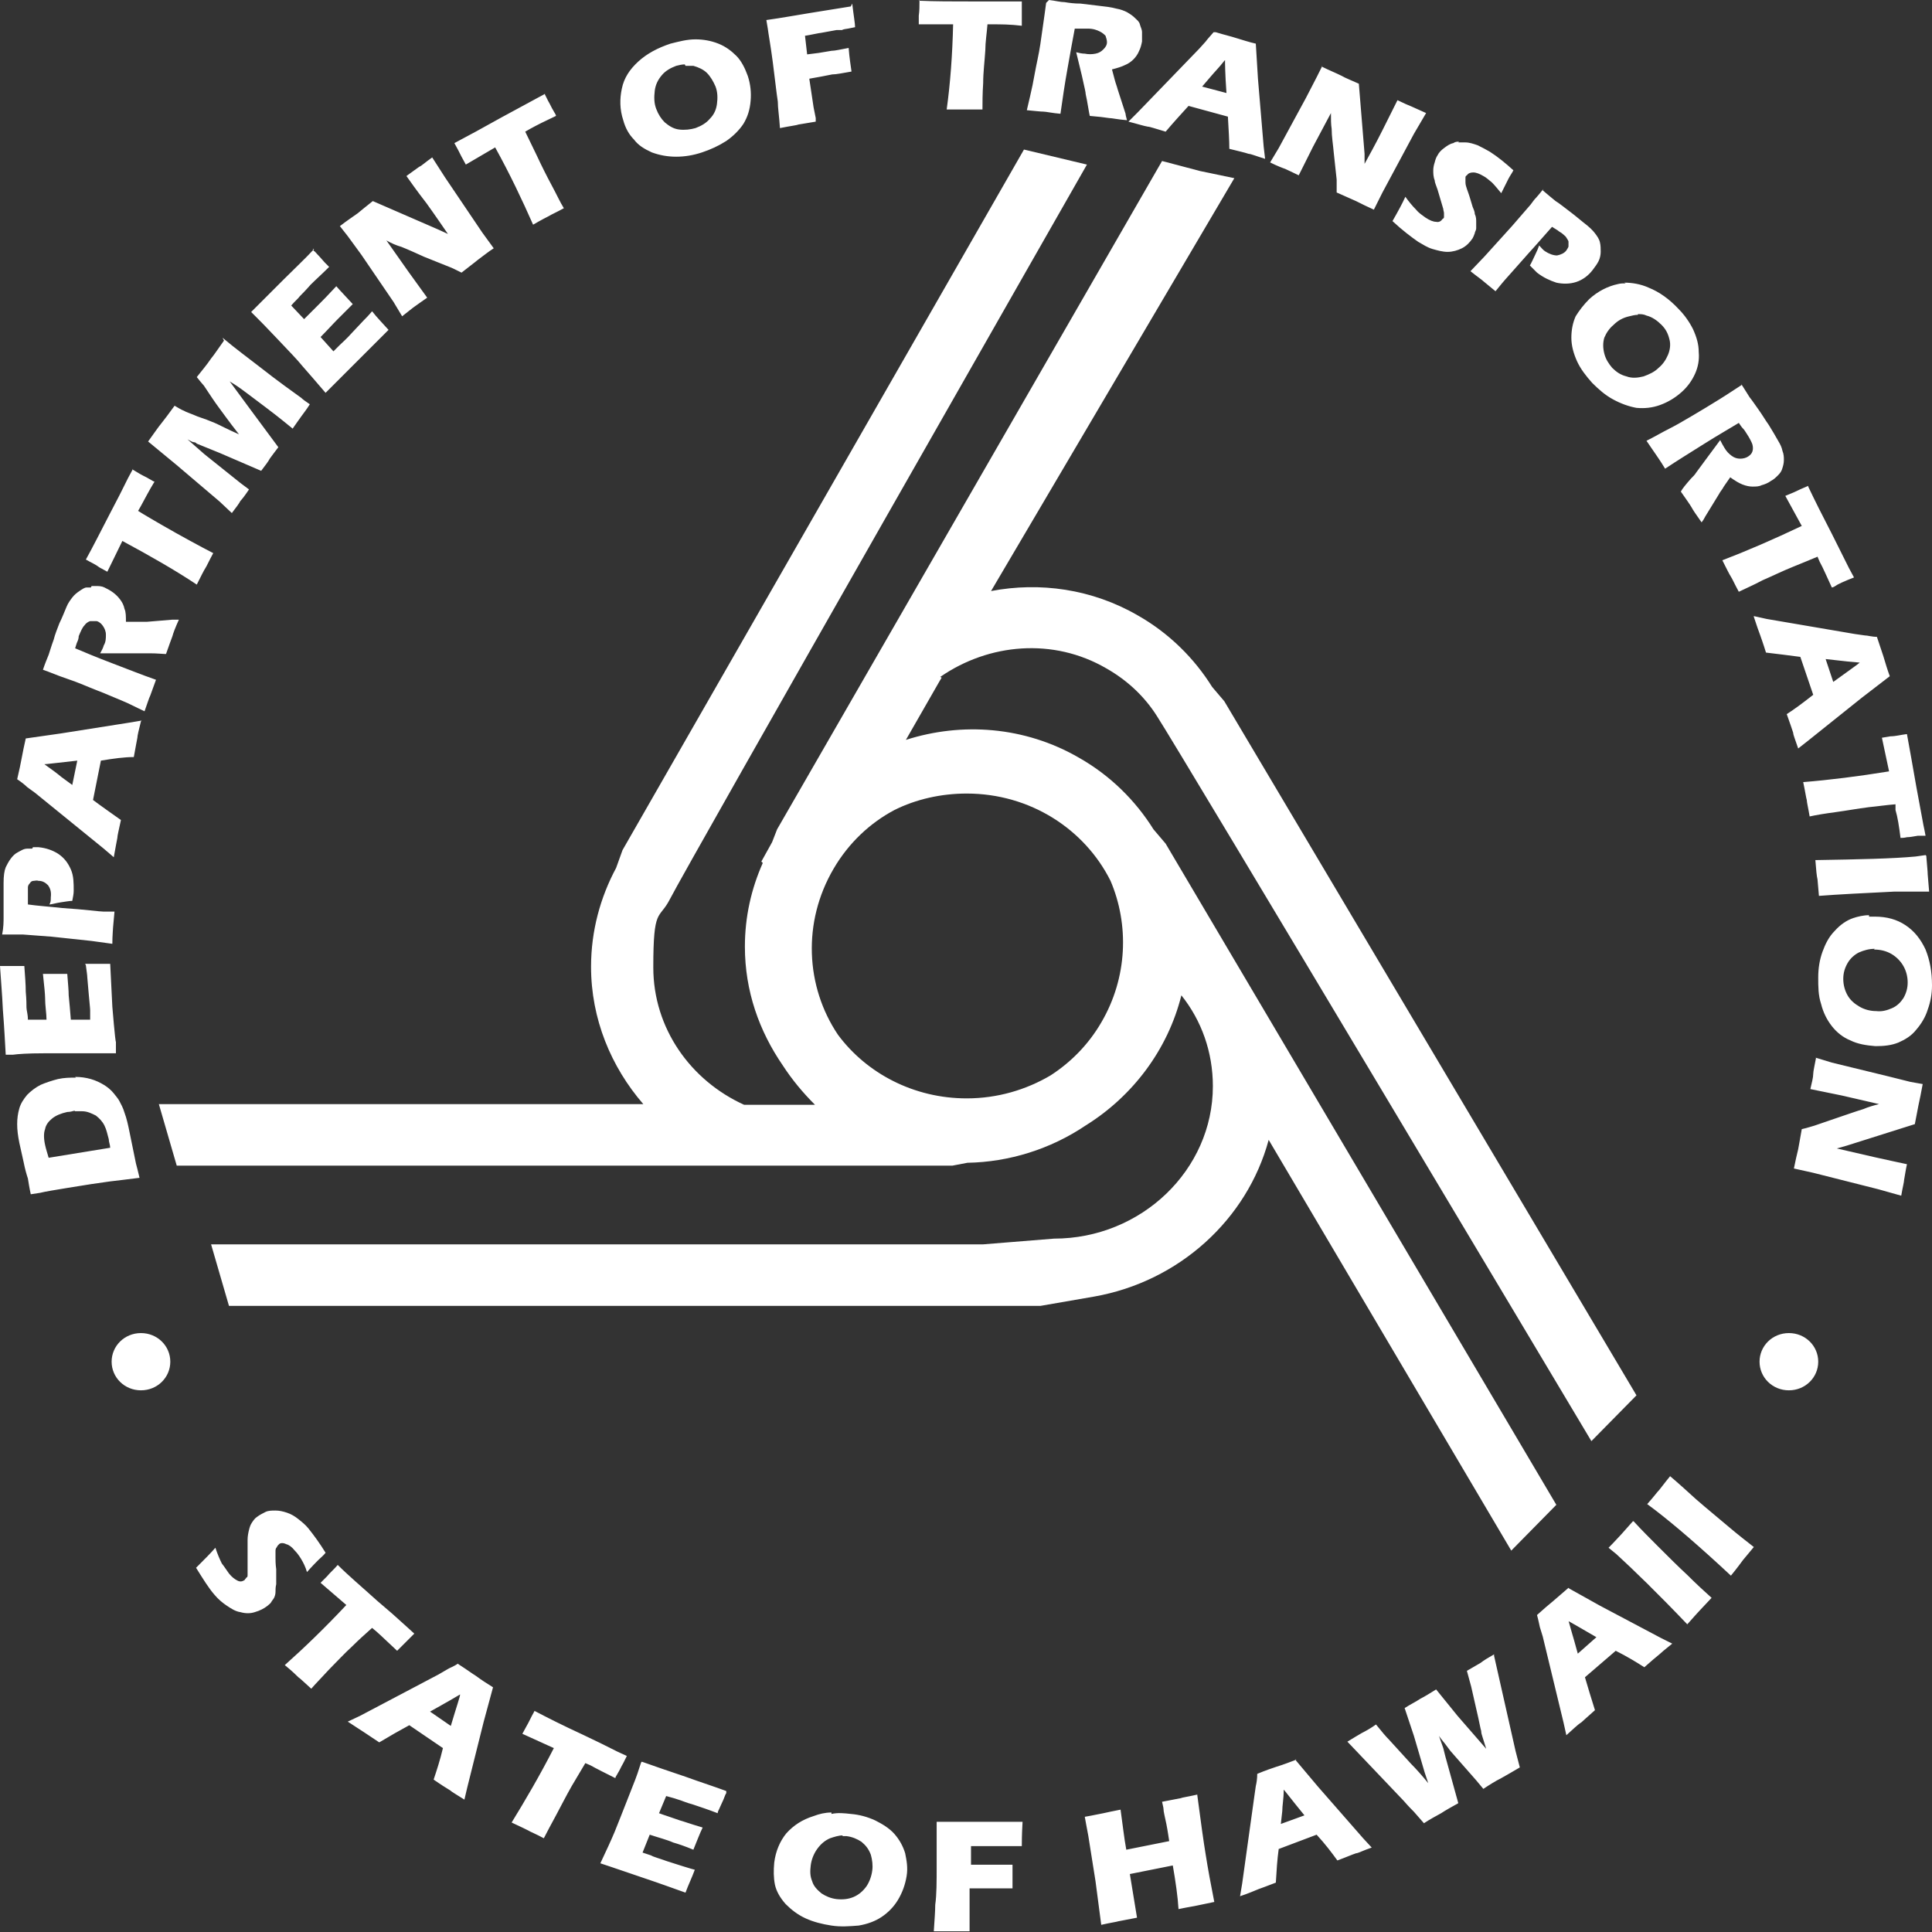
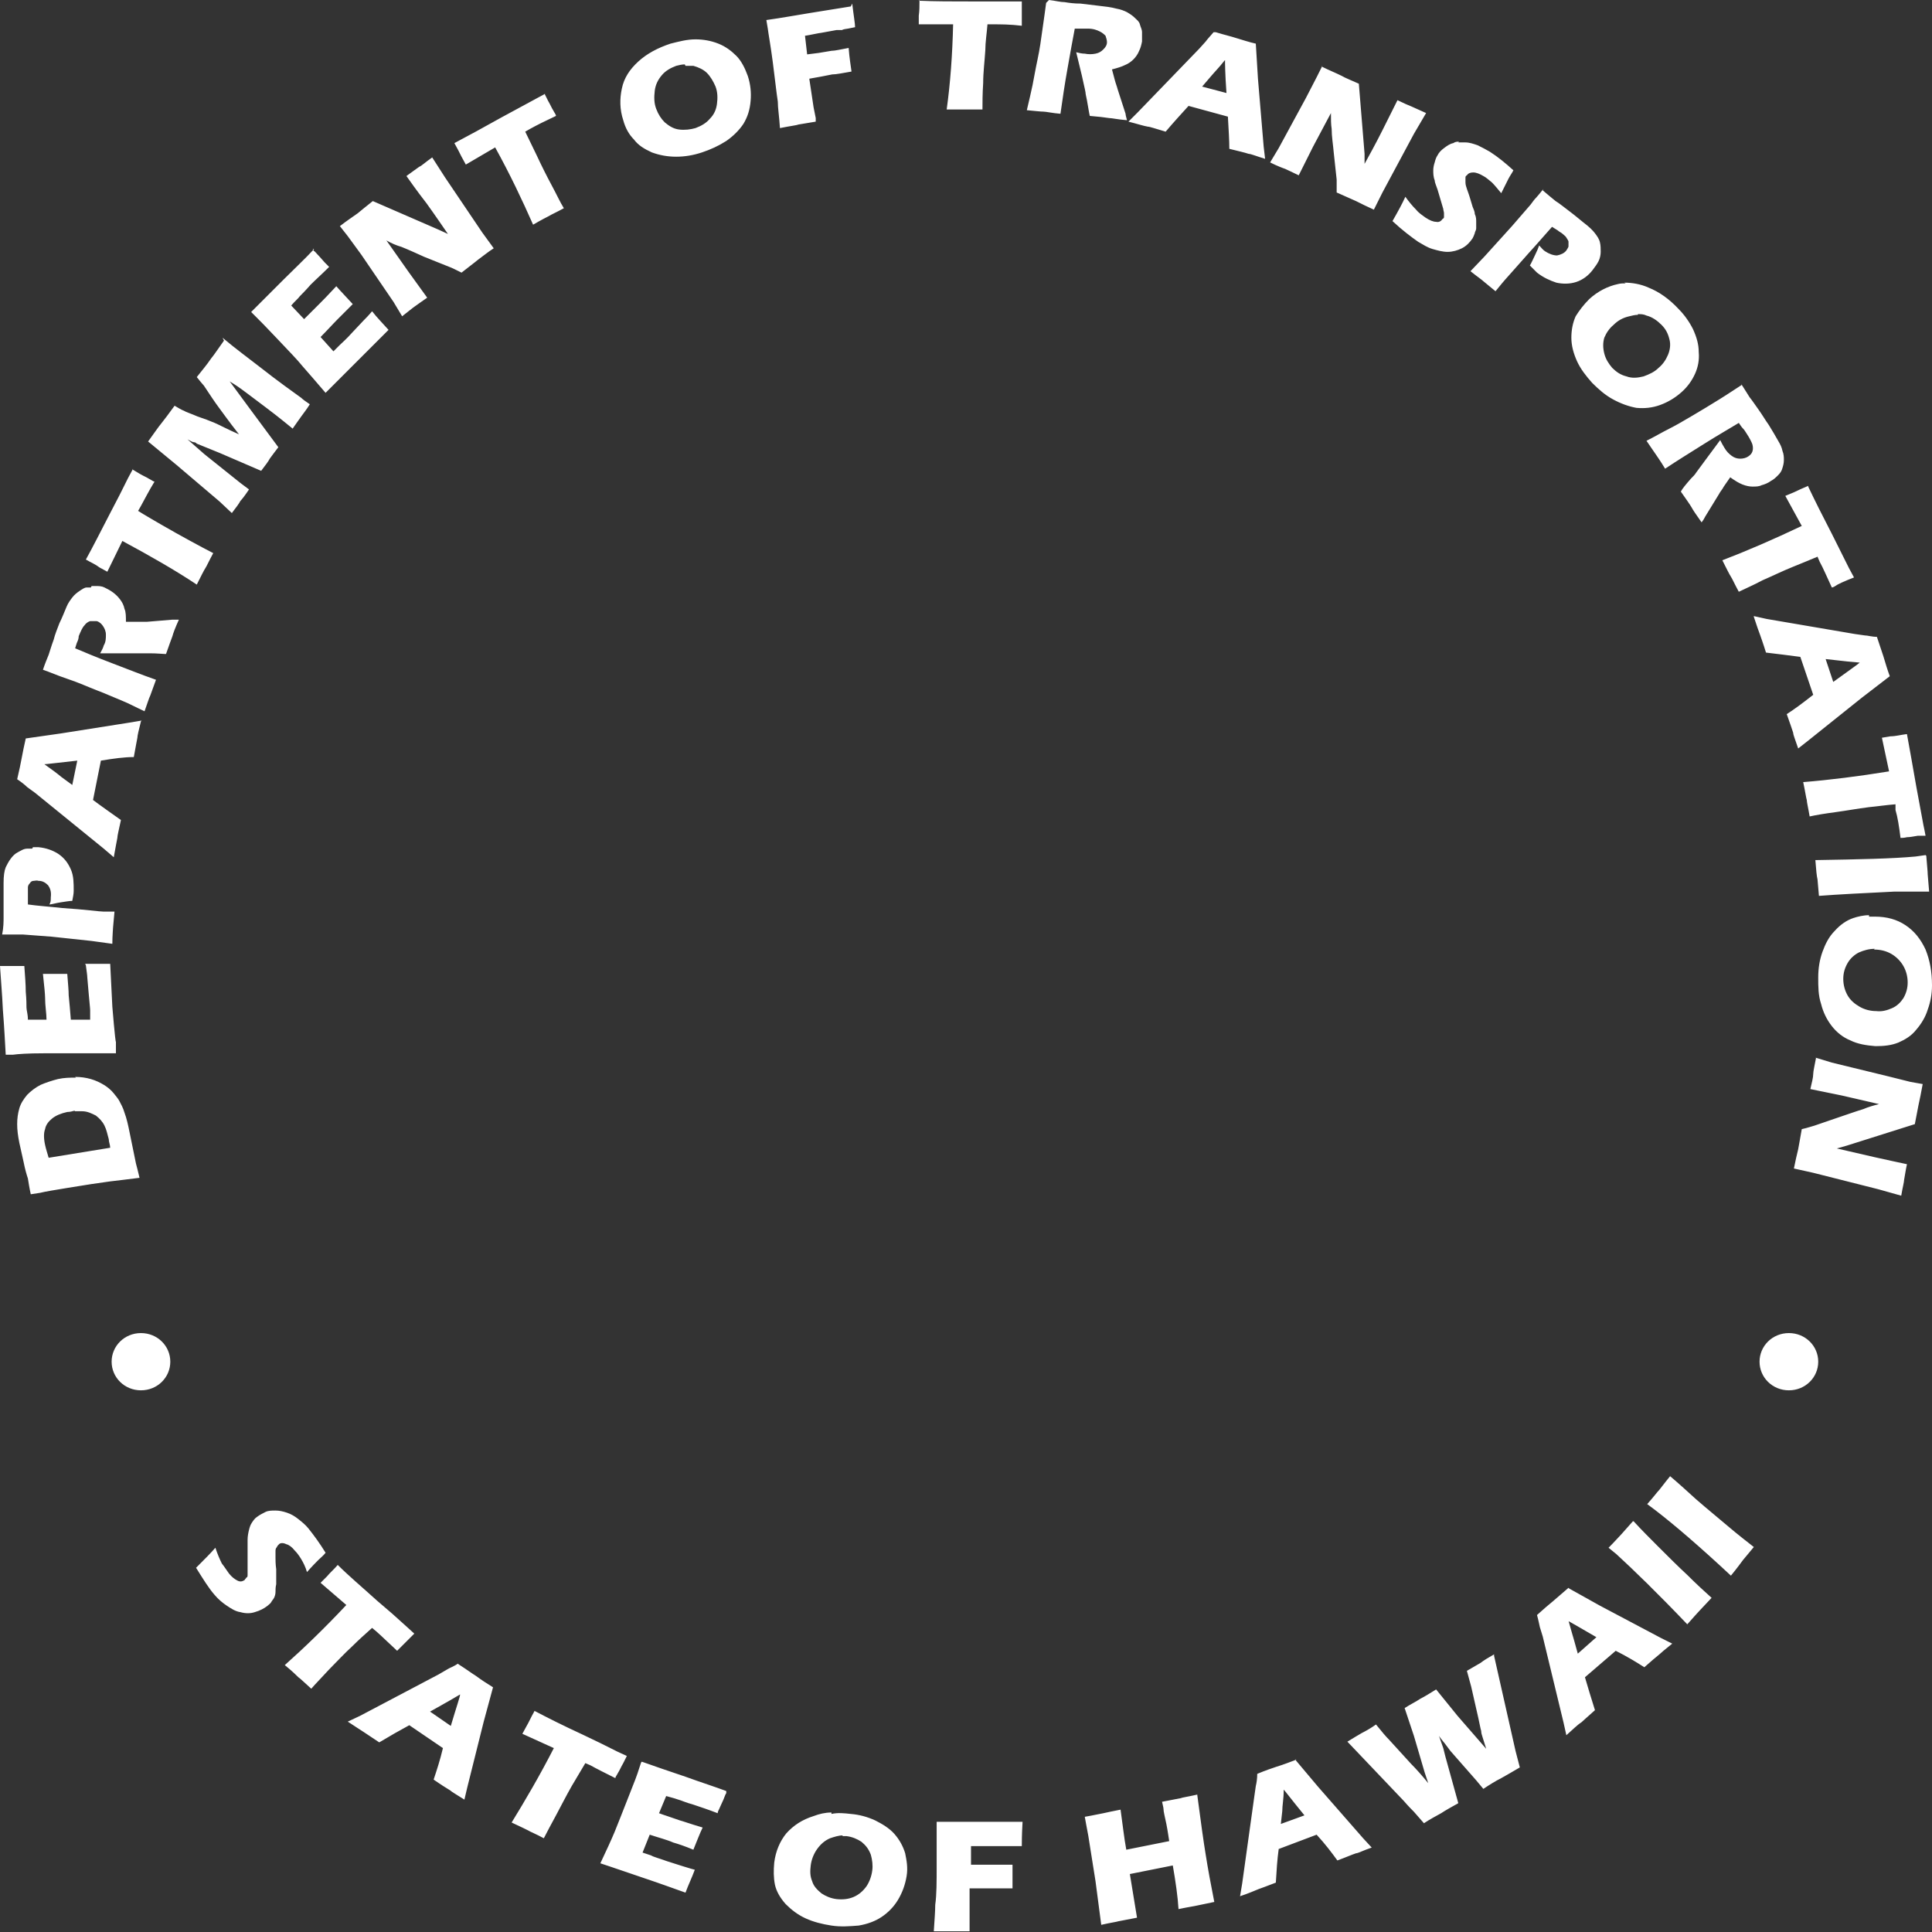
<svg xmlns="http://www.w3.org/2000/svg" xmlns:ns1="http://www.inkscape.org/namespaces/inkscape" id="svg2" version="1.1" viewBox="0 0 270 270">
  <rect x="0" y="0" width="270" height="270" fill="#333333" stroke="none" />
  <defs>
    <style> .st0 { fill: #fff; } </style>
  </defs>
  <path id="path6" class="st0" d="M128.5,0c0,.8,0,1.5-.1,2.2v1.2c0,0,4.8,0,4.8,0-.1,4.3-.4,8.3-.9,11.9,1.4,0,2.3,0,2.6,0,.4,0,1.1,0,2.4,0,0-.9,0-2.2.1-3.7,0-1.5.2-3,.3-4.6,0-1.1.2-2.3.3-3.6h.8c1,0,2.4,0,4,.2,0-.2,0-.5,0-.9,0-.4,0-.9,0-1.4V.2c0,0-1.4,0-1.4,0h-2.7c0,0-2.8,0-2.8,0-2.8,0-5.3,0-7.5-.1ZM146.2.4c-.1.9-.3,2.1-.5,3.6-.2,1.5-.4,2.9-.7,4.3s-.5,2.6-.7,3.6c-.2,1-.5,2.2-.8,3.5,1.1.1,1.9.2,2.3.2.4,0,1.2.2,2.4.3.3-2.1.6-4.2,1-6.4.4-2.2.7-4,1-5.5.4,0,.7,0,1,0,.3,0,.6,0,.8,0,.8,0,1.3.2,1.7.4.4.2.6.4.8.6.1.3.2.6.2.9,0,.4-.2.7-.5,1-.3.3-.6.5-1.1.6-.5.1-1,.1-1.5,0-.4,0-.8-.1-1.2-.2l.8,3.3c.2,1,.4,1.7.5,2.3,0,.2.1.6.2,1.1.2,1.1.3,1.8.4,2.2,1.2.1,2.1.2,2.7.3.4,0,1.2.2,2.5.3-.1-.4-.2-.7-.2-.9l-1.1-3.4c-.1-.4-.3-.9-.4-1.3l-.4-1.5c.8-.2,1.4-.4,1.8-.6.5-.2.9-.5,1.2-.8.3-.3.6-.7.8-1.2.2-.4.3-.8.4-1.3,0-.4,0-.9,0-1.3,0-.4-.2-.7-.3-1.1s-.4-.6-.7-.9c-.3-.3-.6-.5-1.1-.8-.4-.2-.9-.4-1.5-.5-.7-.2-1.6-.3-2.5-.4-.8-.1-1.7-.2-2.5-.3-.9,0-1.6-.1-2.2-.2-.6,0-1.3-.2-2.2-.3h0ZM118.9.9c-1.8.3-3.7.6-5.6.9-1.9.3-4,.7-6.2,1l.2,1.2c.1.8.4,2.4.7,4.7.3,2.3.5,4.2.7,5.5,0,.9.2,2.1.3,3.7,1.5-.3,2.4-.4,2.6-.5l2.4-.4v-.5c0,0-.3-1.5-.3-1.5l-.6-4c1.2-.2,2.2-.4,3.2-.6.6,0,1.5-.2,2.7-.4-.1-.8-.3-1.9-.4-3.3-1.1.2-1.9.4-2.4.4l-1.8.3-1.6.2-.3-2.6c1.2-.2,2-.4,2.2-.4l2.2-.4h.8c0-.1.8-.2.8-.2l1-.2c0-.5-.2-1.6-.4-3.3ZM169.6,4.5c-.5.6-.9,1-1.1,1.3l-.9,1-8.6,8.9-1.3,1.3c1.2.3,2.1.6,2.7.7.3,0,1.1.3,2.5.7,1.1-1.3,2.2-2.5,3.2-3.6l5.5,1.5c.1,1.8.2,3.3.2,4.5,1.2.3,2.1.5,2.7.7.3,0,1,.3,2.3.7l-.2-1.7-.8-9.5-.3-4.9c-.9-.2-1.8-.5-2.8-.8-.6-.2-1.5-.4-2.8-.8ZM97.2,5.5c-1.2,0-2.3.3-3.5.6-1.8.6-3.3,1.4-4.5,2.5-1.2,1.1-2,2.3-2.3,3.8-.3,1.4-.3,2.9.2,4.4.3,1.1.8,2,1.5,2.7.6.8,1.4,1.3,2.5,1.8,1.1.4,2.2.6,3.4.6,1.2,0,2.4-.2,3.6-.6,1.2-.4,2.3-.9,3.4-1.6,1-.7,1.8-1.5,2.4-2.4.6-1,.9-2,1-3.2.1-1.1,0-2.3-.4-3.5-.4-1.1-.9-2.1-1.6-2.8-.7-.7-1.5-1.3-2.5-1.7-1-.4-2.1-.6-3.2-.6ZM171.2,8.4c0,.3,0,1.8.2,4.6l-3.4-.9,1.2-1.4c.5-.6,1.2-1.3,1.9-2.2ZM95.8,9.2c.4,0,.8,0,1.1,0,.7.2,1.4.5,1.9,1,.5.5.9,1.2,1.2,1.9.3.8.3,1.6.2,2.4-.1.8-.4,1.5-1,2.1-.5.6-1.2,1-2,1.3-.7.2-1.5.3-2.3.2s-1.4-.5-2-1c-.5-.5-.9-1.1-1.2-1.9-.3-.8-.3-1.6-.2-2.5.1-.8.4-1.5,1-2.2.5-.6,1.2-1,2-1.3.4-.1.8-.2,1.2-.2ZM184.8,9.2l-.8,1.6-1.5,2.9-3.8,7-1.2,2c1,.5,1.8.8,2.1.9.4.2,1.1.5,1.9.9l2-4,2.5-4.7c0,.8,0,1.6.1,2.2,0,1.1.2,2.2.3,3.4l.4,3.7c0,.4,0,1,0,1.8,1.1.5,2,.9,2.7,1.2.8.4,1.6.8,2.5,1.2l1.2-2.4,4.4-8.2,1.7-2.9c-1.1-.5-1.8-.8-2-.9-.5-.2-1.2-.5-2-.9-.4.8-1.1,2.2-2.1,4.2-1,2-1.9,3.6-2.5,4.7v-1.4c0,0-.8-9.8-.8-9.8-1.1-.5-1.9-.8-2.4-1.1-.8-.4-1.8-.8-2.8-1.3h0ZM76.2,13.1l-1.3.7-2.4,1.3-2.4,1.3c-2.5,1.4-4.7,2.6-6.6,3.6.4.7.7,1.3,1,1.9l.6,1.1,4.1-2.4c2.1,3.8,3.8,7.4,5.3,10.8,1.2-.7,2-1.1,2.2-1.2.3-.2,1-.5,2.1-1.1-.5-.8-1-1.9-1.7-3.2-.7-1.3-1.4-2.7-2.1-4.2-.5-1-1-2.1-1.6-3.3l.7-.4c.9-.5,2.1-1.1,3.6-1.8,0-.2-.2-.4-.4-.8-.2-.3-.4-.8-.7-1.3l-.5-1ZM203.9,19.8c-.3,0-.5,0-.8.2-.5.1-.9.4-1.3.7-.4.3-.7.6-.9,1-.2.3-.3.6-.4,1-.1.3-.2.7-.2,1.1,0,.4,0,.9.2,1.4,0,.3.2.7.4,1.3l.8,2.7c0,.2.1.4.1.6,0,.2,0,.4,0,.5,0,.1,0,.2-.2.3-.2.3-.5.5-.9.4-.4,0-.9-.2-1.5-.6-.4-.3-.9-.6-1.3-1.1-.5-.5-1-1.1-1.5-1.8-.4.9-1,2-1.8,3.4,1.4,1.3,2.6,2.2,3.6,2.9.7.4,1.3.8,2,1,.7.2,1.4.4,2.1.4s1.4-.2,2-.5c.6-.3,1.1-.8,1.5-1.4.1-.2.2-.4.3-.7,0-.2.2-.4.2-.7s0-.5,0-.9c0-.3,0-.7-.2-1.1,0-.4-.2-.7-.3-1l-.3-1c-.2-.7-.4-1.2-.5-1.5-.1-.3-.2-.6-.2-.9,0-.2,0-.4,0-.6s0-.3.2-.4c.2-.3.5-.4.9-.4.4,0,.9.2,1.4.5.4.2.7.5,1.2.9.4.4.8.9,1.3,1.5.5-1,.8-1.6,1-2,.2-.4.5-.8.7-1.2-1.1-1-2.2-1.9-3.3-2.6-.5-.3-1.1-.6-1.7-.9-.6-.2-1.1-.4-1.8-.4-.3,0-.6,0-.9,0h0ZM60.4,22c-1,.7-1.5,1.2-1.8,1.3-.4.3-1,.7-1.8,1.3.5.7,1.4,2,2.8,3.8,1.3,1.8,2.3,3.3,3,4.3l-1.3-.6-9.2-4c-.9.7-1.6,1.3-2.1,1.7-.7.5-1.6,1.1-2.5,1.8l1.1,1.4,1.9,2.6,4.5,6.6,1.2,2c.9-.7,1.5-1.2,1.8-1.4.4-.3,1-.7,1.7-1.2l-2.6-3.6-3.1-4.4c.7.4,1.4.7,2.1.9,1,.4,2.1.9,3.2,1.4l3.5,1.4c.3.1.9.4,1.7.8,1-.8,1.7-1.3,2.3-1.8.7-.5,1.4-1.1,2.2-1.6l-1.6-2.2-5.2-7.7-1.8-2.8ZM215.7,26.4c-.5.6-.8,1-1,1.2-.3.3-.5.6-.8,1l-2.6,3-3.8,4.2-2,2.1c1,.8,1.6,1.2,1.8,1.4l1.7,1.4.9-1.1c.4-.5,1.7-1.9,3.8-4.3,1.2-1.3,2.2-2.5,3.2-3.6l.8.5c.2.2.5.3.7.5.2.2.4.3.5.5.1.2.3.4.3.6,0,.2,0,.4,0,.6s-.2.4-.3.6c-.3.4-.8.6-1.3.7-.5,0-1.1-.2-1.7-.6-.3-.2-.5-.5-.8-.8-.1.3-.3.8-.6,1.4-.3.6-.5,1.1-.7,1.4.4.4.7.7,1,1,.9.7,1.8,1.1,2.7,1.4.9.2,1.9.2,2.8-.1.9-.3,1.7-.9,2.3-1.7.3-.4.6-.8.8-1.2.2-.4.3-.9.3-1.3,0-.4,0-.9-.1-1.3-.1-.5-.4-.9-.7-1.3-.3-.4-.8-.9-1.6-1.5-.5-.4-1.2-1-2-1.6-.8-.6-1.4-1.1-1.9-1.4-.5-.4-1.1-.9-1.8-1.5ZM43.9,34.8c-1.2,1.3-2.7,2.7-4.3,4.3-1.8,1.8-3.3,3.3-4.5,4.5l.7.7c.5.5,1.5,1.5,3,3.1,1.5,1.6,2.7,2.8,3.5,3.8.9,1,1.9,2.2,3.2,3.7l1.1-1.1,3.5-3.5c1.5-1.5,2.9-2.9,4.2-4.2-.8-.9-1.6-1.7-2.3-2.6-.5.6-.9,1-1.2,1.3l-1.6,1.7c-.8.9-1.4,1.4-1.7,1.7l-.9.9-1.8-2c.9-.9,1.7-1.8,2.4-2.5.5-.5,1.2-1.2,2.1-2.1-.9-1-1.7-1.8-2.3-2.5-1.2,1.3-2,2.1-2.3,2.4-.8.8-1.5,1.5-2.2,2.2l-1.8-1.9c.5-.6,1-1,1.2-1.3.3-.3.8-.8,1.5-1.6.7-.7,1.6-1.5,2.6-2.5-.2-.2-.4-.4-.6-.6l-.8-.9c-.4-.4-.6-.7-.7-.7l-.2-.3ZM227.2,39.6c-.4,0-.7,0-1.1.1-1.4.3-2.8,1-4,2.1-.8.8-1.4,1.6-1.9,2.4-.4.9-.6,1.9-.6,3,0,1.1.3,2.2.8,3.3.5,1.1,1.3,2.1,2.1,3,.9.9,1.8,1.7,2.9,2.3s2.2,1,3.3,1.2c1.1.1,2.2,0,3.3-.4,1.1-.4,2.1-1,3-1.8.9-.8,1.5-1.7,1.9-2.6.4-.9.6-1.9.5-3,0-1.1-.3-2.1-.8-3.2-.5-1-1.2-2-2-2.8-1.3-1.4-2.7-2.4-4.2-3-1.1-.5-2.3-.7-3.4-.7ZM228.9,43.9c.4,0,.8,0,1.2.2.8.2,1.5.7,2.1,1.3.6.6.9,1.2,1.1,2,.2.7.1,1.5-.2,2.2-.3.7-.7,1.3-1.3,1.8-.6.6-1.3.9-2.1,1.2-.8.2-1.6.3-2.4,0-.8-.2-1.4-.6-2-1.2-.5-.6-.9-1.2-1.1-2s-.2-1.5,0-2.2c.3-.7.7-1.3,1.3-1.8.6-.6,1.3-1,2.2-1.2.4-.1.8-.2,1.2-.2ZM31.3,47.6c-.8,1.1-1.3,1.9-1.8,2.5-.6.9-1.3,1.7-2,2.6.5.6.8,1,1,1.2.2.3.6.9,1.2,1.8s1.3,1.8,1.8,2.5c.5.7,1.2,1.6,1.9,2.5-1.6-.7-2.7-1.3-3.4-1.6-.7-.3-1.5-.6-2.4-.9-.9-.4-1.6-.6-1.9-.8-.3-.1-.8-.4-1.3-.7-.8,1.1-1.4,1.9-1.8,2.4-.5.6-1.1,1.5-1.9,2.6l4,3.3,6,5.1,1.7,1.6c.6-.8,1-1.3,1.2-1.7.2-.2.6-.7,1.2-1.6l-1.2-.9-5-4-2.4-2.1c.4.2.7.4.9.4.2,0,.3.1.4.2l3.2,1.3,5.8,2.5c.6-.8,1-1.3,1.2-1.7.2-.3.6-.8,1.2-1.6l-4-5.4-2.8-3.8c.5.3.8.5,1.1.7.6.4,1.9,1.4,3.9,2.9,2,1.5,3.3,2.6,3.8,3,.5-.7.9-1.3,1.2-1.7.2-.3.7-.9,1.2-1.7-.6-.4-1-.7-1.2-.9-1.1-.8-3.1-2.2-5.9-4.4-1.4-1.1-3.2-2.4-5.1-4ZM243.4,53.8c-.8.5-1.8,1.2-3.1,2-1.3.8-2.6,1.6-3.8,2.3-1.2.7-2.2,1.3-3.2,1.8s-2,1.1-3.2,1.7c.6.9,1.1,1.6,1.3,1.9.2.3.7,1,1.3,2,1.8-1.2,3.6-2.3,5.5-3.5,1.9-1.2,3.5-2.1,4.8-2.9.2.3.4.6.6.8.2.2.3.4.5.7.4.6.7,1.2.8,1.5.1.4.1.7,0,1-.1.3-.3.5-.6.7-.3.2-.7.3-1.1.3-.4,0-.8-.1-1.2-.4-.4-.3-.7-.6-1-1.1-.2-.3-.4-.7-.6-1.1l-2,2.7c-.6.8-1.1,1.5-1.4,1.9-.1.2-.4.5-.7.8-.7.8-1.2,1.4-1.4,1.8.7,1,1.2,1.7,1.5,2.2.2.4.7,1.1,1.4,2.1.3-.4.4-.6.5-.8l1.9-3.1c.2-.4.5-.7.7-1.1l.9-1.3c.7.5,1.2.8,1.7,1,.5.2,1,.3,1.4.3.5,0,.9,0,1.3-.2.4-.1.9-.3,1.3-.6.4-.2.7-.5,1-.8.3-.3.5-.6.6-1,.1-.3.2-.7.2-1.1,0-.4,0-.8-.2-1.3-.1-.5-.3-.9-.6-1.4-.4-.7-.8-1.4-1.3-2.2-.5-.7-.9-1.4-1.4-2.1-.5-.7-.9-1.3-1.3-1.8-.3-.5-.7-1.1-1.2-1.9ZM18.6,65.5l-.7,1.3-1.2,2.4-1.3,2.5c-1.3,2.5-2.4,4.7-3.4,6.5.7.4,1.4.7,1.9,1.1l1.1.6,2.1-4.3c3.9,2.1,7.4,4.1,10.4,6.1.6-1.2,1-2,1.2-2.3.2-.3.5-1,1.1-2.1-.8-.4-1.9-1-3.2-1.7-1.3-.7-2.7-1.5-4.1-2.3-1-.6-2.1-1.2-3.2-1.9l.4-.7c.5-.9,1.1-2.1,1.9-3.4-.2,0-.4-.2-.8-.4-.3-.2-.8-.4-1.3-.7l-1-.6ZM252.7,67.9c-.7.3-1.4.6-2,.9l-1.2.5,2.3,4.2c-4,1.9-7.7,3.5-11.1,4.8.6,1.2,1,2,1.2,2.3.2.3.5,1,1.1,2.1.8-.4,2-.9,3.3-1.6,1.4-.6,2.8-1.3,4.3-1.9,1-.4,2.2-.9,3.4-1.4l.3.7c.5.9,1,2.1,1.7,3.6.2,0,.5-.2.8-.4.4-.2.8-.4,1.3-.6l1-.4-.7-1.3-1.2-2.4-1.2-2.4c-1.3-2.5-2.4-4.7-3.3-6.6ZM12.7,82.1c-.2,0-.4,0-.6,0-.3,0-.7.3-1,.5-.3.2-.7.5-1,.9-.3.4-.6.8-.8,1.3-.3.7-.6,1.5-1,2.3-.3.8-.6,1.5-.8,2.3-.3.8-.5,1.5-.7,2.1-.2.5-.5,1.2-.8,2.1.9.3,2,.8,3.5,1.3s2.8,1.1,4.1,1.6c1.3.5,2.4,1,3.4,1.4s2.1,1,3.2,1.5c.4-1.1.6-1.8.8-2.2.1-.3.4-1.1.8-2.2-2-.7-4-1.5-6.1-2.3-2.1-.8-3.8-1.5-5.2-2.1.1-.3.2-.7.3-.9s.2-.5.2-.8c.3-.7.5-1.2.8-1.5.2-.3.5-.5.8-.6.3,0,.6,0,.9,0,.4.1.7.4.9.7.2.3.4.7.4,1.2,0,.5,0,1-.3,1.5-.1.4-.3.7-.5,1.1h3.4c1,0,1.8,0,2.4,0,.3,0,.6,0,1.1,0,1.1,0,1.9.1,2.3.1.4-1.1.7-2,.9-2.5.1-.4.4-1.2.9-2.3-.5,0-.8,0-.9,0l-3.6.3c-.5,0-.9,0-1.3,0h-1.6c0-.7,0-1.4-.2-1.8-.1-.5-.3-.9-.6-1.3-.3-.4-.6-.7-1-1s-.8-.5-1.2-.7c-.4-.2-.8-.2-1.2-.2-.2,0-.4,0-.6,0ZM245.1,86.2c.4,1.2.7,2.1.9,2.6.1.3.4,1.1.8,2.4,1.7.2,3.3.4,4.8.6l1.8,5.3c-1.4,1.1-2.6,2-3.7,2.7.4,1.1.7,2,.9,2.6,0,.3.3,1,.7,2.2l1.4-1.1,7.5-6,3.9-3c-.3-.8-.6-1.8-.9-2.8-.2-.6-.5-1.5-.9-2.7-.7,0-1.3-.2-1.7-.2l-1.4-.2-12.3-2.1-1.8-.4ZM255.1,92.1l1.8.2c.8.1,1.8.2,3,.3-.2.2-1.5,1.1-3.7,2.7l-1.1-3.3ZM19.8,100.7l-1.8.3-9.5,1.5-4.9.7c-.2.9-.4,1.8-.6,2.9-.1.6-.3,1.5-.6,2.8.6.4,1.1.8,1.4,1.1l1.1.8,9.6,7.8,1.4,1.2c.2-1.2.4-2.1.5-2.7,0-.3.2-1.1.5-2.5-1.4-1-2.7-1.9-3.9-2.8l1.1-5.5c1.8-.3,3.3-.5,4.6-.5.2-1.2.4-2.1.5-2.7,0-.3.2-1.1.5-2.3ZM266.4,102.6c-.8.1-1.5.3-2.2.3l-1.2.2,1,4.7c-4.3.7-8.3,1.2-12,1.5.3,1.4.4,2.2.5,2.5,0,.3.2,1.1.4,2.3.9-.2,2.1-.4,3.6-.6,1.5-.2,3.1-.5,4.7-.7,1.1-.1,2.4-.3,3.7-.4v.8c.3,1,.5,2.3.7,3.9.2,0,.5,0,.9-.1.4,0,.9-.1,1.5-.2h1.1c0-.1-.3-1.5-.3-1.5l-.5-2.7-.5-2.7c-.5-2.8-.9-5.2-1.3-7.3ZM10.8,106.3l-.7,3.4-1.5-1.1c-.6-.5-1.4-1.1-2.4-1.8.3,0,1.8-.2,4.6-.5ZM4.5,118.6c-.2,0-.5,0-.7,0-.5,0-.9.3-1.3.5-.4.2-.7.5-1,.9-.3.4-.5.8-.7,1.2-.2.5-.3,1.2-.3,2.2,0,.7,0,1.5,0,2.5,0,1,0,1.8,0,2.3,0,.6,0,1.4-.2,2.4.7,0,1.3,0,1.6,0,.4,0,.9,0,1.3,0l4,.3,5.6.6,2.9.4c0-1.2.1-2,.1-2.3l.2-2.2h-1.5c-.6,0-2.6-.3-5.8-.5-1.8-.2-3.4-.3-4.8-.5v-.9c0-.3,0-.6,0-.8,0-.3,0-.5,0-.7,0-.2.1-.4.3-.6.1-.2.3-.3.5-.3.2,0,.4-.1.7,0,.5,0,.9.2,1.3.6.3.4.5.9.4,1.7,0,.4,0,.7-.2,1,.3,0,.9-.2,1.6-.3.7-.1,1.2-.2,1.6-.2.1-.5.2-1,.2-1.4,0-1.1,0-2.1-.4-3-.4-.9-.9-1.6-1.8-2.2-.8-.5-1.7-.8-2.7-.9-.2,0-.5,0-.8,0h0ZM269.1,119.5l-1.4.2c-3.2.3-7.9.4-14,.5.1,1.4.2,2.3.3,2.7l.2,2.3c1.3-.1,2.9-.2,4.7-.3s3.8-.2,5.9-.3c1.5,0,3.1,0,4.8,0-.1-1.4-.2-2.2-.2-2.4,0-.4-.1-1.3-.2-2.6ZM261.2,127.9c-.8,0-1.6.2-2.2.4-.9.3-1.8.9-2.6,1.8-.8.8-1.3,1.8-1.7,2.9-.4,1.1-.6,2.3-.6,3.6,0,1.3,0,2.5.4,3.7.3,1.2.8,2.2,1.5,3.1.7.9,1.6,1.6,2.6,2,1,.5,2.2.7,3.5.8,1.2,0,2.2-.1,3.2-.5.9-.4,1.8-.9,2.5-1.8.7-.8,1.3-1.8,1.6-2.8.4-1.1.6-2.2.6-3.4,0-1.9-.3-3.5-.9-5-.7-1.5-1.6-2.6-2.8-3.4-1.2-.8-2.6-1.2-4.3-1.2-.3,0-.6,0-.8,0ZM261.9,132.7c.9,0,1.7.2,2.4.6.7.4,1.3,1,1.7,1.7.4.7.6,1.5.6,2.3,0,.8-.2,1.5-.6,2.2-.4.6-.9,1.1-1.6,1.4-.7.3-1.4.5-2.2.4-.8,0-1.6-.2-2.3-.6-.7-.4-1.3-.9-1.7-1.6-.4-.7-.6-1.5-.6-2.3,0-.8.2-1.5.6-2.2s1-1.2,1.6-1.5c.7-.3,1.4-.5,2.2-.5ZM12,134.9c.1.8.2,1.4.2,1.7l.2,2.3c.1,1.2.2,2,.2,2.3v1.3c0,0-2.7,0-2.7,0-.1-1.3-.2-2.4-.3-3.4,0-.7-.1-1.7-.2-3-1.3,0-2.5,0-3.4,0,.2,1.8.3,2.9.3,3.3,0,1.2.2,2.2.2,3.1h-2.6c0-.8-.2-1.3-.2-1.7,0-.4,0-1.1-.1-2.2,0-1-.1-2.2-.2-3.6-.3,0-.5,0-.8,0h-1.2c-.6,0-.9,0-1,0h-.4c.1,1.7.3,3.8.4,6.1.2,2.5.3,4.6.4,6.3h1c.7-.1,2.1-.2,4.3-.2,2.2,0,3.9,0,5.2,0s3,0,4.9,0v-1.6c-.1,0-.5-4.9-.5-4.9-.1-2.2-.2-4.2-.3-6-1.2,0-2.4,0-3.5,0h0ZM253.8,147.8c-.2,1.1-.4,1.9-.4,2.3,0,.5-.2,1.2-.4,2.1l4.4.9,5.2,1.2c-.8.2-1.5.4-2.2.7-1,.3-2.1.7-3.3,1.1l-3.5,1.2c-.4.1-.9.3-1.8.5-.2,1.2-.4,2.2-.5,2.8-.2.8-.4,1.7-.6,2.7l2.7.6,9.1,2.3,3.2.9c.2-1.2.4-1.9.4-2.2.1-.5.2-1.3.4-2.2-.9-.2-2.4-.5-4.6-1-2.2-.5-3.9-.9-5.2-1.2l1.4-.4,9.5-3c.2-1.1.4-2,.5-2.6.2-.9.4-1.9.6-3l-1.7-.3-3.2-.8-7.8-1.9-2.3-.7ZM10.6,150.6c-.8,0-1.6,0-2.5.2-.8.2-1.7.5-2.4.8-.8.4-1.4.9-1.9,1.4-.5.6-.9,1.2-1.1,1.9-.2.7-.3,1.4-.3,2.2,0,.8.1,1.6.3,2.6.2.9.4,1.8.6,2.7.2,1,.4,1.7.6,2.3.1.6.2,1.3.4,2.2l1.3-.2c.8-.2,2.1-.4,3.9-.7,2.4-.4,4.4-.7,5.9-.9,1-.1,2.4-.3,4.1-.5-.2-.9-.4-1.6-.5-2l-.9-4.4c-.2-1-.4-1.9-.7-2.7-.2-.7-.5-1.2-.7-1.6-.2-.4-.5-.7-.8-1.1-.4-.5-.9-.9-1.4-1.2-.5-.3-1.1-.6-1.8-.8-.7-.2-1.4-.3-2.2-.3ZM10.4,155.3c.4,0,.7,0,1.1,0,.7,0,1.3.3,1.9.6.5.4.9.8,1.2,1.4.3.6.4,1.2.6,1.9,0,.4.2.8.2,1.2l-8.6,1.4c-.2-.7-.4-1.3-.5-1.8-.2-.9-.2-1.7,0-2.2.1-.6.5-1.1,1-1.5.5-.4,1.2-.7,2.1-.9.4,0,.7-.1,1.1-.2h0ZM19.7,186.3c-2.3,0-4.1,1.8-4.1,4s1.8,4,4.1,4,4.1-1.8,4.1-4-1.8-4-4.1-4ZM250,186.3c-2.3,0-4.1,1.8-4.1,4s1.8,4,4.1,4,4.1-1.8,4.1-4-1.8-4-4.1-4ZM233.4,206.3c-.9,1.1-1.4,1.8-1.5,1.9-.3.3-.8,1-1.7,2l1.2.9c2.6,2,6.1,5,10.5,9.1.9-1.1,1.4-1.8,1.7-2.2l1.5-1.8c-1-.8-2.2-1.7-3.6-2.9-1.4-1.2-2.9-2.4-4.5-3.8-1.1-1-2.3-2.1-3.6-3.2ZM38.5,211.1c-.5,0-1,0-1.4.2-.4.2-.8.4-1.2.7-.3.2-.5.5-.7.8-.2.3-.3.6-.4,1-.1.4-.2.9-.2,1.4,0,.3,0,.7,0,1.4v2.8c0,.3,0,.5,0,.7,0,.2,0,.3-.2.4,0,.1-.2.2-.2.3-.3.2-.6.3-1,.1-.4-.2-.8-.5-1.2-1-.3-.4-.6-.9-1-1.4-.3-.6-.6-1.3-.9-2.2-.6.7-1.5,1.6-2.7,2.8,1,1.6,1.8,2.9,2.6,3.8.5.6,1.1,1.1,1.7,1.5.6.4,1.2.8,1.9.9.7.2,1.4.2,2,0,.7-.2,1.3-.5,1.8-.9.2-.2.4-.3.5-.5.1-.2.3-.4.4-.6s.2-.5.2-.8,0-.7.1-1.1c0-.4,0-.8,0-1.1v-1c-.1-.7-.1-1.3-.1-1.6,0-.3,0-.7,0-.9,0-.2,0-.4.2-.6,0-.1.2-.3.3-.4.2-.2.6-.2,1,0,.4.1.8.4,1.2.9.3.3.6.7.9,1.2.3.5.6,1.1.8,1.8.7-.8,1.3-1.4,1.6-1.7.3-.3.7-.6,1-1-.8-1.3-1.6-2.4-2.4-3.4-.4-.5-.9-.9-1.4-1.3-.5-.4-1-.7-1.6-.9s-1.1-.3-1.6-.3ZM228.2,212.6c-.9,1-1.5,1.7-1.6,1.8-.3.3-.9,1-1.8,1.9l1.1.9c2.4,2.2,5.7,5.4,9.9,9.8.9-1,1.5-1.7,1.8-2l1.6-1.7c-1-.9-2.1-1.9-3.4-3.2-1.3-1.2-2.7-2.6-4.2-4.1-1.1-1.1-2.2-2.2-3.3-3.4ZM47.2,218.7c-.5.6-1.1,1.1-1.5,1.6l-.9.9,3.6,3.1c-3,3.2-5.9,6-8.6,8.4,1.1.9,1.7,1.5,1.9,1.7.3.2.9.8,1.8,1.6.6-.7,1.5-1.6,2.5-2.7,1.1-1.1,2.1-2.2,3.3-3.3.8-.8,1.7-1.6,2.7-2.5l.6.5c.8.7,1.7,1.6,2.9,2.7.1-.1.3-.3.6-.6.3-.3.6-.6,1-1l.8-.8-1.1-1-2-1.8-2.1-1.8c-2.1-1.9-4-3.5-5.5-5ZM219.2,221.9c-.7.6-1.4,1.2-2.2,1.9-.5.4-1.2,1-2.2,1.9.2.7.3,1.3.4,1.7l.4,1.3,2.9,12,.4,1.8c.9-.8,1.6-1.5,2.1-1.8.2-.2.9-.8,1.9-1.7-.5-1.6-1-3.2-1.4-4.6l4.3-3.7c1.6.8,2.9,1.6,4,2.3.9-.8,1.6-1.4,2.1-1.8.2-.2.8-.7,1.8-1.5l-1.6-.8-8.5-4.5-4.3-2.4ZM219.1,226.5c.2.1,1.6.9,4,2.3l-2.6,2.3-.5-1.8c-.2-.7-.5-1.7-.8-2.8ZM208.8,231.2c-.7.4-1.4.8-1.9,1.2-.5.3-1.2.7-1.9,1.1l.6,2.2,1,4.4c.2.9.3,1.5.4,1.8,0,.3.1.6.2.9l.5,1.6-4-4.6-3-3.7c-.8.5-1.6,1-2.2,1.3-.6.4-1.4.8-2.2,1.3l1.3,3.9,1.5,5.1.5,1.5c-.9-1.1-1.7-2-2.4-2.7l-3.1-3.4c-.4-.4-1-1.1-1.8-2.1-.7.5-1.4.9-2,1.2-.5.3-1.2.7-2,1.2l2,2.1,5.9,6.2c.6.7,1.1,1.2,1.4,1.5l1.4,1.6c.9-.6,1.7-1,2.4-1.4.6-.4,1.5-.9,2.4-1.4l-1.8-6.5c-.1-.4-.2-.8-.3-1.2l-.6-1.7c.4.6.8,1,1,1.3.2.3.4.5.6.8l3.6,4.1,1,1.2c.9-.6,1.7-1.1,2.5-1.5.7-.4,1.6-.9,2.6-1.5l-.6-2.3-3-13.3ZM64,232.5c-.6.4-1.2.6-1.5.8l-1.2.7-11,5.8-1.7.8c1.1.7,1.8,1.2,2.3,1.5.3.2.9.6,2.1,1.4,1.5-.9,2.9-1.7,4.2-2.4l4.7,3.2c-.4,1.7-.9,3.2-1.3,4.4,1,.7,1.8,1.2,2.3,1.5.2.2.9.6,2,1.3l.4-1.7,2.3-9.2,1.3-4.8c-.8-.5-1.6-1-2.4-1.6-.5-.3-1.3-.9-2.4-1.6ZM64.3,236.8c0,.3-.5,1.7-1.3,4.4l-2.9-2,1.6-.9c.7-.4,1.6-.9,2.6-1.5ZM74.6,239.3c-.4.7-.7,1.4-1,1.9l-.6,1.1,4.4,2c-2,3.9-4,7.3-5.9,10.4,1.3.6,2.1,1,2.3,1.1.3.2,1.1.5,2.2,1.1.4-.8,1-1.9,1.7-3.2.7-1.3,1.4-2.7,2.2-4.1.6-1,1.2-2,1.9-3.2l.7.3c.9.5,2.1,1.1,3.5,1.8,0-.2.2-.4.4-.8.2-.3.4-.8.7-1.3l.5-1-1.3-.6-2.4-1.2-2.5-1.2c-2.6-1.2-4.8-2.3-6.7-3.3ZM181.2,245.9c-.8.3-1.8.7-2.8,1-.6.2-1.5.5-2.7,1,0,.7-.1,1.3-.2,1.7l-.2,1.4-1.7,12.2-.3,1.8c1.2-.4,2.1-.8,2.6-1,.3-.1,1.1-.4,2.4-.9.1-1.7.2-3.3.4-4.7l5.3-2c1.2,1.3,2.1,2.5,2.9,3.6,1.1-.4,2-.8,2.6-1,.3,0,1-.4,2.2-.8l-1.2-1.3-6.3-7.2-3.2-3.8ZM89.6,246.3l-.3.9c-.2.7-.7,2-1.5,4-.8,2-1.4,3.6-1.9,4.8-.5,1.2-1.2,2.7-2,4.4l1.5.5,4.7,1.6c2.1.7,4,1.4,5.7,2,.4-1.1.9-2.1,1.3-3.2-.8-.2-1.3-.4-1.7-.5l-2.2-.7c-1.1-.4-1.9-.6-2.2-.8l-1.2-.4,1-2.5c1.2.4,2.4.7,3.3,1.1.7.2,1.6.5,2.8,1,.5-1.2.9-2.3,1.3-3.1-1.7-.5-2.8-.9-3.2-1-1.1-.4-2.1-.7-2.9-1l1-2.4c.8.2,1.4.4,1.7.5.4.1,1,.4,2.1.7.9.3,2.1.7,3.4,1.2,0-.3.2-.5.3-.8l.5-1.1c.2-.5.3-.8.4-.9v-.3c-1.6-.6-3.5-1.2-5.7-2-2.4-.8-4.4-1.5-6.1-2.1ZM179.4,250.1c.2.2,1.1,1.4,2.9,3.6l-3.3,1.2.2-1.8c0-.8.2-1.7.2-2.9ZM167.3,250.8c-1.3.3-2.1.4-2.3.5l-2.6.5c.1.5.2.8.2,1,0,.4.2,1.1.4,2.1.2,1,.3,1.8.4,2.4l-6,1.2c-.3-1.6-.5-3.5-.8-5.6-1.1.2-1.9.4-2.4.5-.6.1-1.4.3-2.6.5l.2,1.1c.1.5.2,1.1.3,1.6l.3,1.9.7,4.4.8,6.1c1.3-.3,2.1-.4,2.4-.5l2.6-.5-1-6.1,6-1.2c.4,2.3.7,4.4.8,6.1,1.4-.3,2.2-.4,2.6-.5l2.4-.5c-.5-2.5-.9-4.7-1.2-6.6-.3-1.8-.7-4.7-1.2-8.5ZM116.2,253.3c-.9,0-1.7.2-2.5.5-1.6.5-2.8,1.3-3.8,2.4-.9,1.1-1.5,2.5-1.7,4.1-.1,1.1-.1,2.1.1,3.1.2.9.7,1.8,1.5,2.7.8.8,1.7,1.5,2.8,2,1.1.5,2.3.8,3.6,1,1.3.2,2.5.1,3.8,0,1.2-.2,2.3-.6,3.2-1.2.9-.6,1.7-1.4,2.3-2.4.6-1,1-2.1,1.2-3.3.2-1.2,0-2.2-.2-3.2-.3-1-.8-1.9-1.5-2.7-.7-.8-1.7-1.4-2.7-1.9-1.1-.5-2.2-.8-3.4-.9-.9-.1-1.8-.2-2.7,0h0ZM142.9,254.6c-1.8,0-3.7,0-5.7,0-2,0-4.1,0-6.3,0v1.2c0,.8,0,2.4,0,4.8,0,2.4,0,4.2-.2,5.6,0,.9-.1,2.1-.2,3.7,1.6,0,2.4,0,2.6,0h2.4v-6c1.2,0,2.3,0,3.3,0,.6,0,1.5,0,2.7,0,0-.8,0-1.9,0-3.3-1.1,0-1.9,0-2.4,0h-1.8s-1.6,0-1.6,0v-2.6c1.3,0,2.1,0,2.3,0h2.2s.8,0,.8,0h.8s1,0,1,0c0-.5,0-1.6.1-3.3h0ZM117.7,256.6c.2,0,.4,0,.6,0,.8.1,1.5.4,2.1.8.6.5,1,1,1.3,1.8.2.7.3,1.5.2,2.2-.1.8-.4,1.6-.8,2.2-.5.7-1.1,1.2-1.8,1.5-.7.3-1.5.4-2.4.3-.8-.1-1.5-.4-2.1-.8-.6-.5-1.1-1-1.3-1.7-.3-.7-.3-1.4-.2-2.2.1-.8.4-1.6.9-2.3.5-.7,1.1-1.2,1.8-1.5.6-.2,1.2-.4,1.8-.4Z" ns1:connector-curvature="0" />
-   <path id="path88" class="st0" d="M131.4,94.6c6.8-4.7,15.8-5.5,23.2-1.2,3,1.7,5.4,4,7.1,6.7,3,4.6,60.7,101.3,60.7,101.3l6.3-6.4-57.6-97-1.7-2c-2.5-4-6-7.5-10.4-10-6.4-3.7-13.7-4.7-20.5-3.4l34-57.7-4.8-1-5.3-1.4-53.8,93.4-.7,1.8-1.5,2.7.2.2c-1.6,3.6-2.5,7.5-2.5,11.7,0,6.2,2,11.8,5.3,16.6,1.3,2,2.8,3.8,4.5,5.5h-9.9c-7.5-3.4-12.7-10.7-12.7-19.2s.8-6.6,2.3-9.5c2.5-4.9,58.3-102.7,58.3-102.7l-8.8-2.1-56.1,97.9-.9,2.5c-2.2,4.1-3.5,8.8-3.5,13.8,0,7.3,2.8,14,7.3,19.2H22.2l2.5,8.6h108.4l2.1-.4c5.8-.1,11.6-1.9,16.5-5.2,6.6-4.1,11.5-10.6,13.4-18.2,2.8,3.5,4.4,7.9,4.4,12.7,0,11.7-10,21.3-22.2,21.3l-9.9.8H29.5s2.5,8.6,2.5,8.6h113.4l7.5-1.3c11.9-2.1,21.4-10.8,24.4-21.9l33.9,57.4,6.3-6.4-54.6-92.4-1.7-2c-2.5-4-6-7.5-10.4-10-7.6-4.4-16.4-5-24.2-2.5,1.5-2.6,3.1-5.4,4.7-8.2,0,0,.3-.5.3-.5ZM155.2,123.1c2.6,6.1,2.4,13.5-1.3,19.8-1.8,3.1-4.3,5.6-7.1,7.4-3.4,2-7.4,3.2-11.7,3.2-7.4,0-14-3.5-18-8.9-4.5-6.7-5-15.7-.6-23.2,2.1-3.6,5.1-6.4,8.5-8.2,3-1.5,6.5-2.3,10.1-2.3,8.9,0,16.5,5,20.1,12.2h0Z" ns1:connector-curvature="0" />
</svg>